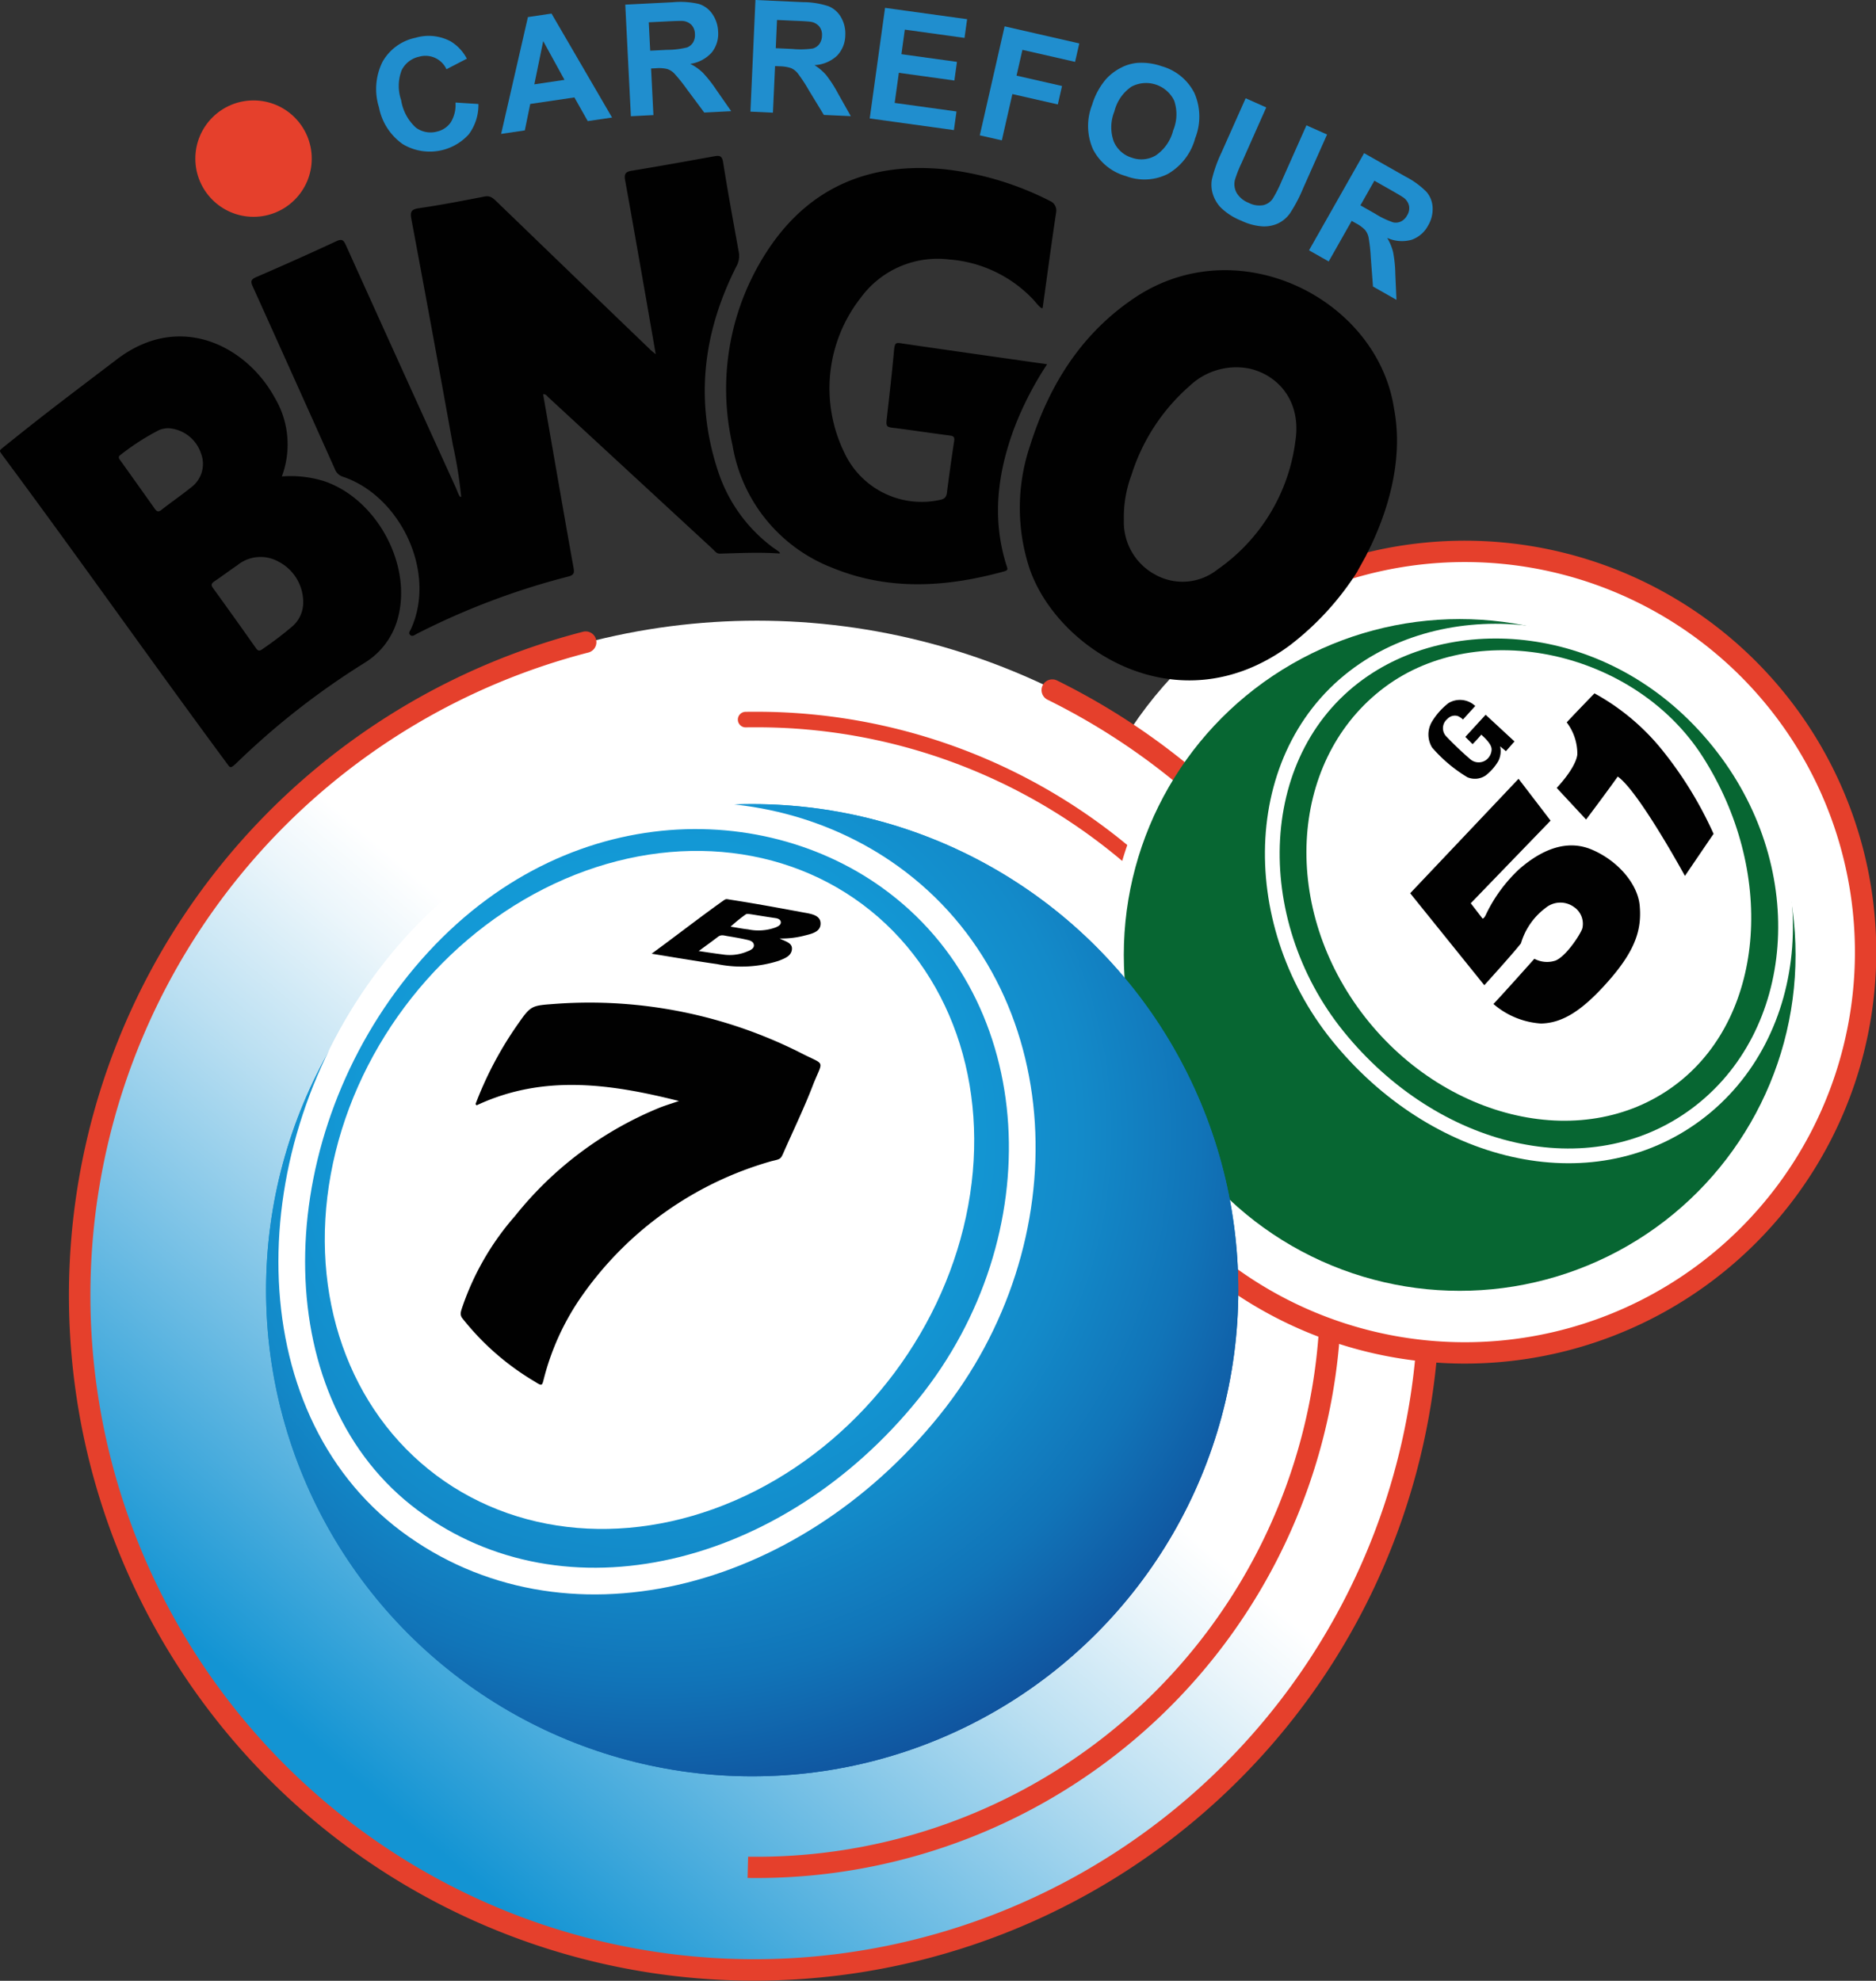
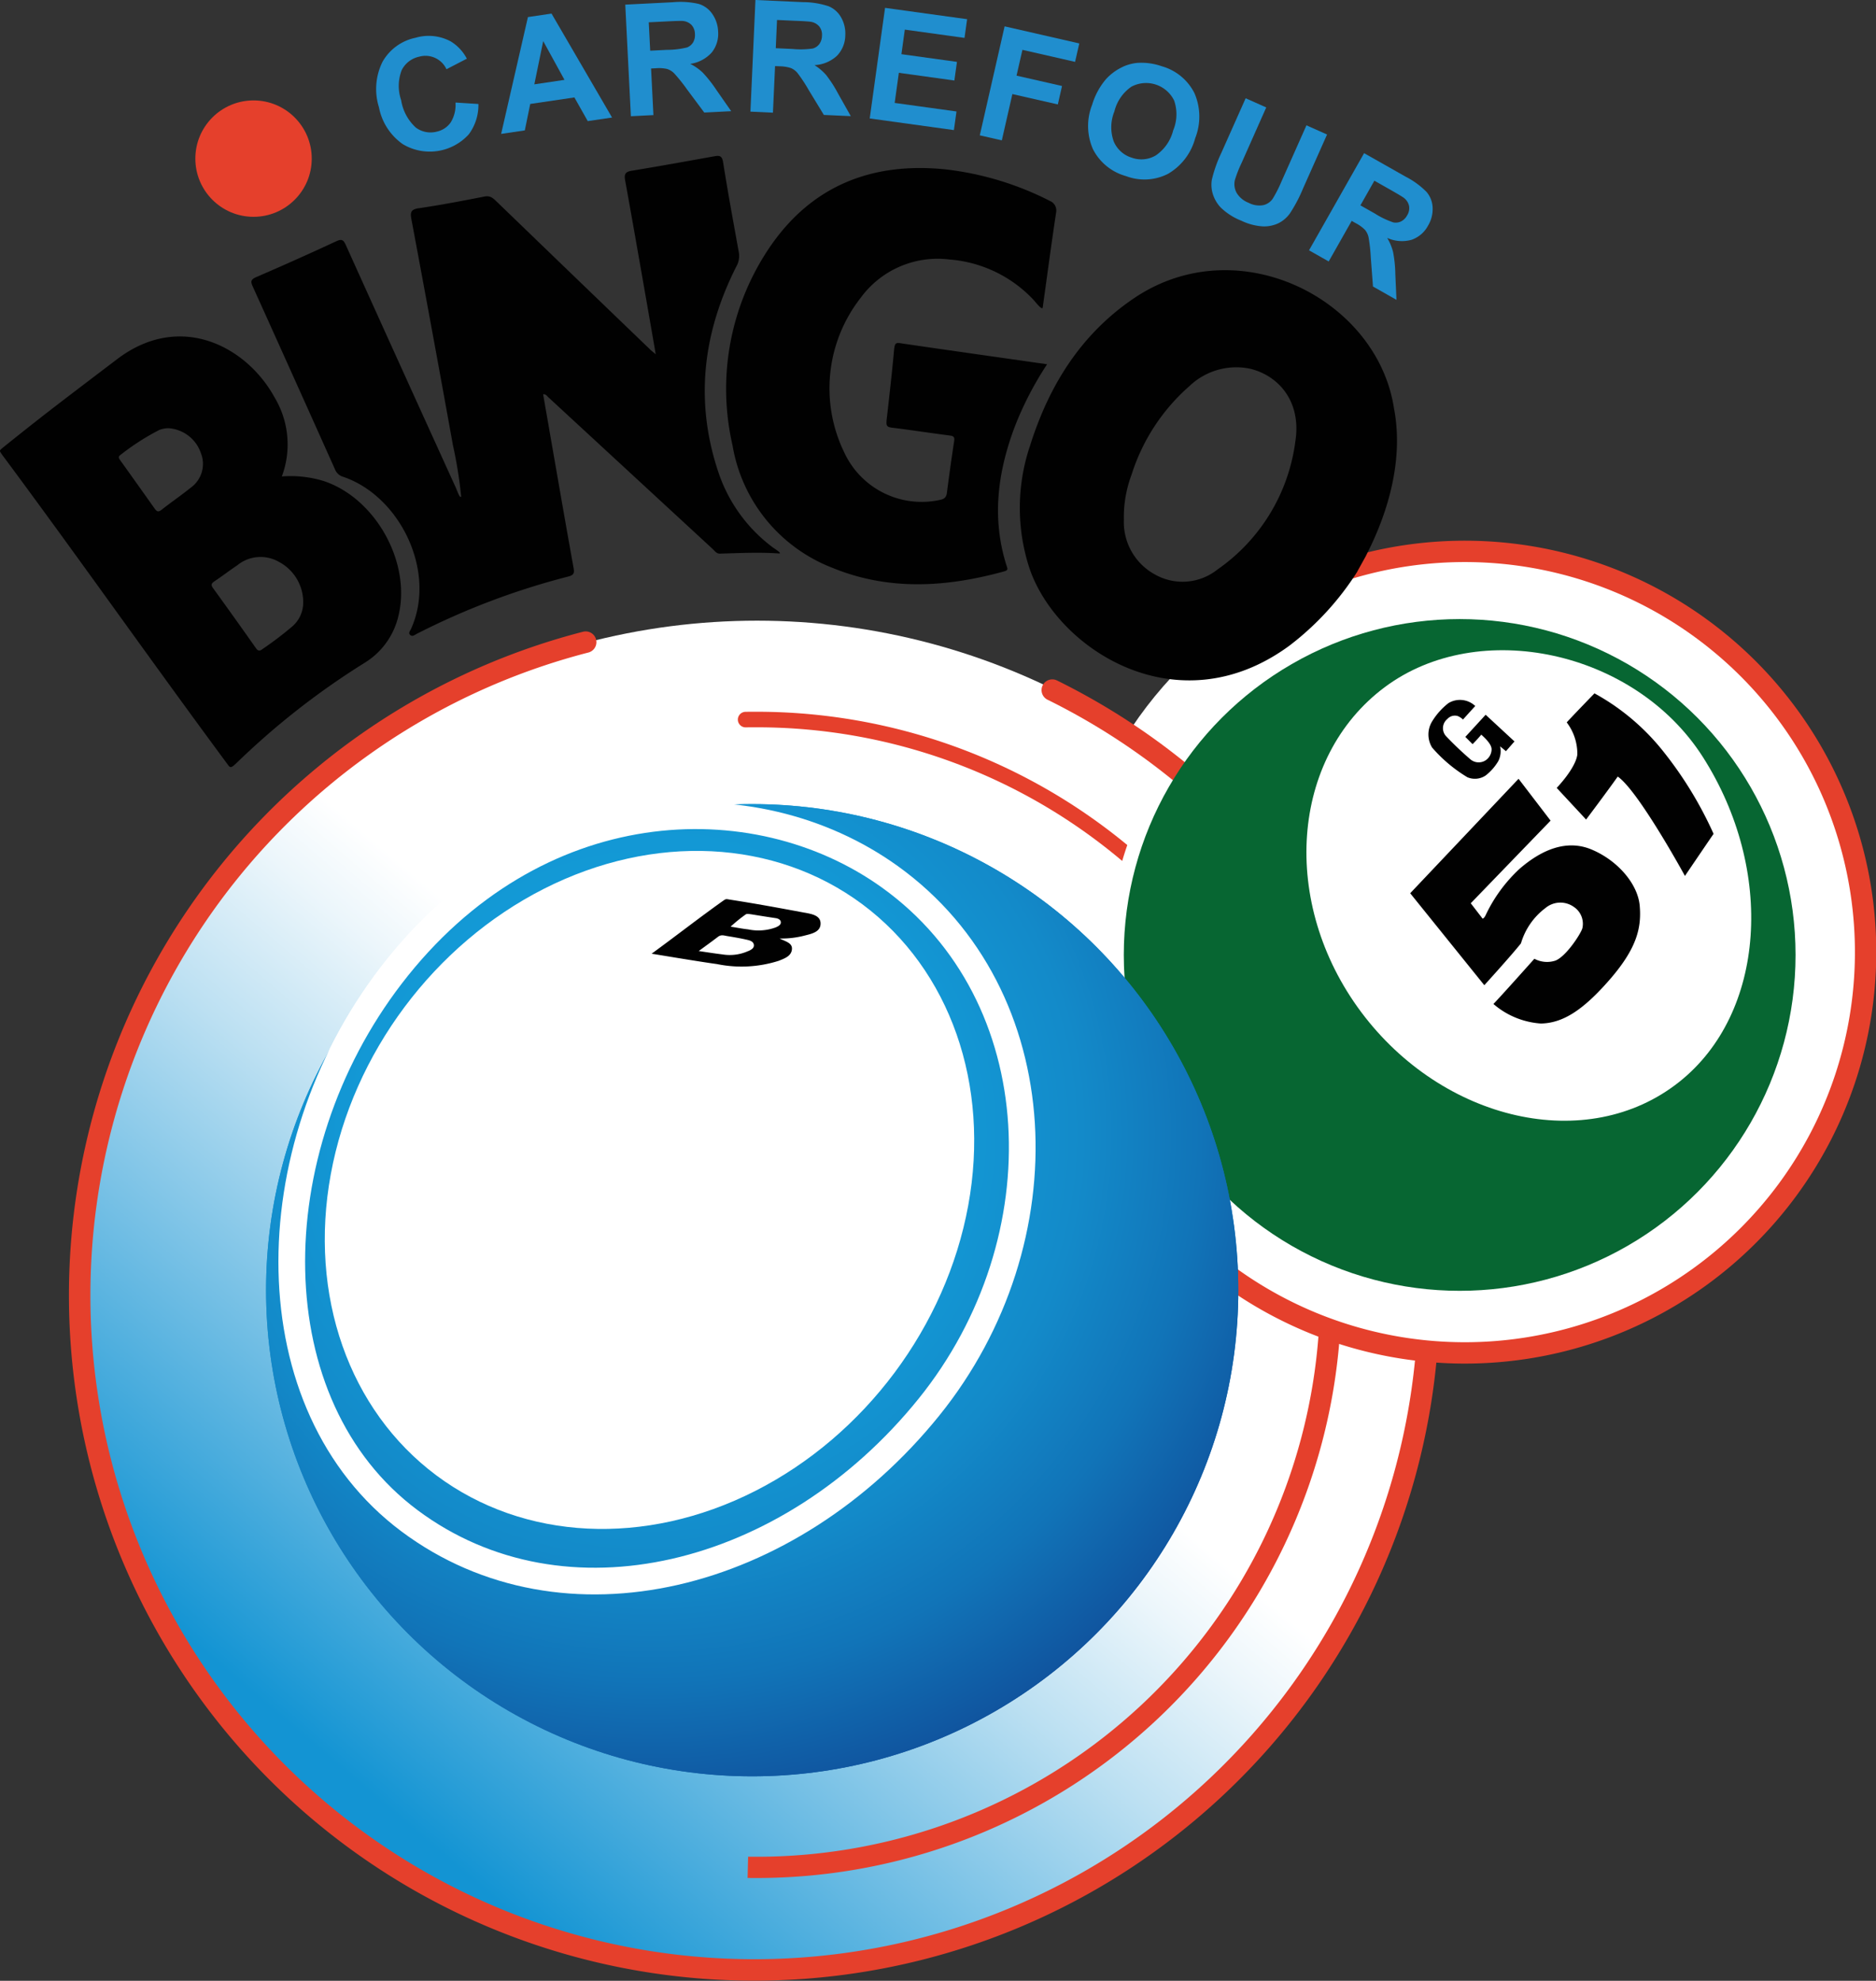
<svg xmlns="http://www.w3.org/2000/svg" width="175.71" height="185.53" viewBox="0 0 175.71 185.53">
  <rect x="0" y="0" width="175.71" height="185.53" fill="#333333" stroke="none" />
  <defs>
    <linearGradient id="linear-gradient" x1="0.808" y1="0.145" x2="0.179" y2="0.884" gradientUnits="objectBoundingBox">
      <stop offset="0.41" stop-color="#fff" />
      <stop offset="0.47" stop-color="#ecf6fb" />
      <stop offset="0.59" stop-color="#bce0f2" />
      <stop offset="0.76" stop-color="#6fbde4" />
      <stop offset="0.96" stop-color="#1394d3" />
    </linearGradient>
    <linearGradient id="linear-gradient-2" x1="0.567" y1="0.73" x2="-0.062" y2="1.469" gradientUnits="objectBoundingBox">
      <stop offset="0.49" stop-color="#fff" />
      <stop offset="0.58" stop-color="#cae7f5" />
      <stop offset="0.73" stop-color="#7cc3e6" />
      <stop offset="0.86" stop-color="#43aadc" />
      <stop offset="0.95" stop-color="#209ad5" />
      <stop offset="1" stop-color="#1394d3" />
    </linearGradient>
    <radialGradient id="radial-gradient" cx="0.649" cy="0.368" r="1.115" gradientTransform="matrix(-1, 0, 0, 1, -0.151, 0)" gradientUnits="objectBoundingBox">
      <stop offset="0.12" stop-color="#95c98b" />
      <stop offset="0.19" stop-color="#8bc285" />
      <stop offset="0.3" stop-color="#72b075" />
      <stop offset="0.45" stop-color="#48935b" />
      <stop offset="0.62" stop-color="#106c37" />
      <stop offset="0.64" stop-color="#076632" />
    </radialGradient>
    <radialGradient id="radial-gradient-2" cx="0.396" cy="0.337" r="1.115" gradientUnits="objectBoundingBox">
      <stop offset="0" stop-color="#57afe2" />
      <stop offset="0.05" stop-color="#52ade1" />
      <stop offset="0.1" stop-color="#45aadf" />
      <stop offset="0.15" stop-color="#30a3dc" />
      <stop offset="0.2" stop-color="#149cd8" />
      <stop offset="0.29" stop-color="#1397d4" />
      <stop offset="0.4" stop-color="#138ac9" />
      <stop offset="0.51" stop-color="#1174b8" />
      <stop offset="0.62" stop-color="#1056a0" />
      <stop offset="0.64" stop-color="#104f9a" />
    </radialGradient>
  </defs>
  <g id="bingologocouleur" transform="translate(-0.001)">
    <circle id="Ellipse_78" data-name="Ellipse 78" cx="63.135" cy="63.135" r="63.135" transform="translate(7.772 58.135)" fill="url(#linear-gradient)" />
    <circle id="Ellipse_79" data-name="Ellipse 79" cx="37.589" cy="37.589" r="37.589" transform="translate(99.665 51.437)" fill="url(#linear-gradient-2)" />
    <path id="Tracé_4080" data-name="Tracé 4080" d="M306.827,147.058a37.538,37.538,0,1,1-26.367,35.837" transform="translate(-180.799 -93.713)" fill="none" stroke="#e5402c" stroke-miterlimit="10" stroke-width="2" />
    <path id="Tracé_4081" data-name="Tracé 4081" d="M147.145,235.82a63.187,63.187,0,1,1-78.752-66.56" transform="translate(-13.537 -109.114)" fill="none" stroke="#e5402c" stroke-linecap="round" stroke-linejoin="round" stroke-width="2.01" />
    <path id="Tracé_4082" data-name="Tracé 4082" d="M277.36,181.9a63.163,63.163,0,0,1,12.729,8.319" transform="translate(-178.8 -117.262)" fill="none" stroke="#e5402c" stroke-linecap="round" stroke-linejoin="round" stroke-width="2.01" />
    <g id="Groupe_1371" data-name="Groupe 1371" transform="translate(35.247)">
      <path id="Tracé_4083" data-name="Tracé 4083" d="M106.606,15.714l2.146.135a4.584,4.584,0,0,1-.906,2.846,4.931,4.931,0,0,1-6.165.924,5.458,5.458,0,0,1-2.242-3.454,5.728,5.728,0,0,1,.33-4.264,4.623,4.623,0,0,1,3.1-2.256,4.357,4.357,0,0,1,3.3.348,4.136,4.136,0,0,1,1.5,1.613l-1.908.988a2.168,2.168,0,0,0-2.566-1.173,2.38,2.38,0,0,0-1.631,1.265,4.09,4.09,0,0,0-.05,2.8,4.415,4.415,0,0,0,1.375,2.573,2.314,2.314,0,0,0,2,.37,2.124,2.124,0,0,0,1.276-.867,3.139,3.139,0,0,0,.441-1.844Z" transform="translate(-99.189 -6.109)" fill="#208ece" />
      <path id="Tracé_4084" data-name="Tracé 4084" d="M142.477,13.31l-2.274.334-1.251-2.217-4.136.611-.508,2.477-2.217.327L134.6,3.9l2.21-.327,5.671,9.74Zm-4.452-3.529L136.031,6.15,135.2,10.2Z" transform="translate(-120.399 -2.301)" fill="#208ece" />
      <path id="Tracé_4085" data-name="Tracé 4085" d="M165.336,11.226,164.81.775l4.442-.224a7.655,7.655,0,0,1,2.448.16,2.385,2.385,0,0,1,1.265.942,3.036,3.036,0,0,1,.54,1.624,2.8,2.8,0,0,1-.593,1.976,3.329,3.329,0,0,1-2.018,1.07,4.823,4.823,0,0,1,1.173.821,12.106,12.106,0,0,1,1.286,1.635l1.379,1.976-2.523.128-1.638-2.2A15.067,15.067,0,0,0,169.38,7.2a1.608,1.608,0,0,0-.657-.4,3.463,3.463,0,0,0-1.07-.064l-.426.021.22,4.364-2.111.107Zm1.805-6.137,1.56-.078a7.943,7.943,0,0,0,1.89-.224,1.134,1.134,0,0,0,.569-.473,1.352,1.352,0,0,0,.174-.8,1.26,1.26,0,0,0-.323-.839,1.291,1.291,0,0,0-.814-.37c-.171-.014-.686,0-1.542.043l-1.645.082.135,2.651Z" transform="translate(-141.492 -0.341)" fill="#208ece" />
      <path id="Tracé_4086" data-name="Tracé 4086" d="M197.8,10.454,198.269,0l4.442.2a7.637,7.637,0,0,1,2.423.391A2.387,2.387,0,0,1,206.3,1.645a3.022,3.022,0,0,1,.384,1.667,2.8,2.8,0,0,1-.778,1.912A3.323,3.323,0,0,1,203.8,6.1a5.036,5.036,0,0,1,1.091.927,11.893,11.893,0,0,1,1.126,1.752l1.183,2.1-2.523-.114-1.425-2.342a14.057,14.057,0,0,0-1.045-1.585,1.6,1.6,0,0,0-.615-.462,3.565,3.565,0,0,0-1.059-.167l-.426-.018-.2,4.364-2.111-.1Zm2.381-5.938,1.56.071a8.006,8.006,0,0,0,1.9-.043,1.143,1.143,0,0,0,.611-.416,1.359,1.359,0,0,0,.249-.775,1.243,1.243,0,0,0-.245-.863,1.3,1.3,0,0,0-.778-.444c-.171-.032-.682-.068-1.539-.1l-1.649-.075-.117,2.651Z" transform="translate(-162.759)" fill="#208ece" />
      <path id="Tracé_4087" data-name="Tracé 4087" d="M229.24,12.435,230.676,2.07l7.686,1.062-.242,1.752-5.593-.775-.316,2.3,5.2.721-.242,1.745-5.2-.721-.391,2.821,5.789.8-.242,1.745-7.882-1.091Z" transform="translate(-183.027 -1.334)" fill="#208ece" />
      <path id="Tracé_4088" data-name="Tracé 4088" d="M258.26,17.142l2.324-10.2,6.993,1.6-.394,1.727-4.932-1.126-.551,2.416,4.261.97-.394,1.727-4.257-.97-.988,4.335-2.061-.469Z" transform="translate(-201.735 -4.474)" fill="#208ece" />
      <path id="Tracé_4089" data-name="Tracé 4089" d="M287.185,20.483a6.643,6.643,0,0,1,1.293-2.4,4.907,4.907,0,0,1,1.375-1.059,4.106,4.106,0,0,1,1.578-.473,5.754,5.754,0,0,1,2.271.313,4.916,4.916,0,0,1,3.067,2.519,5.5,5.5,0,0,1,.071,4.225,5.5,5.5,0,0,1-2.548,3.337,4.864,4.864,0,0,1-3.944.206,4.932,4.932,0,0,1-3.081-2.512A5.4,5.4,0,0,1,287.185,20.483Zm2.089.611a3.931,3.931,0,0,0-.064,2.814,2.676,2.676,0,0,0,1.691,1.524,2.645,2.645,0,0,0,2.253-.217,4.018,4.018,0,0,0,1.624-2.338,3.919,3.919,0,0,0,.089-2.8,2.923,2.923,0,0,0-3.994-1.3,3.94,3.94,0,0,0-1.6,2.317Z" transform="translate(-220.142 -10.661)" fill="#208ece" />
      <path id="Tracé_4090" data-name="Tracé 4090" d="M322.5,25.9l1.93.86-2.3,5.177a11.576,11.576,0,0,0-.64,1.631,1.688,1.688,0,0,0,.171,1.2,2.249,2.249,0,0,0,1.116.924,2.126,2.126,0,0,0,1.389.217,1.468,1.468,0,0,0,.871-.6,11.8,11.8,0,0,0,.807-1.585l2.352-5.288,1.93.86-2.235,5.021a14.06,14.06,0,0,1-1.24,2.363,2.936,2.936,0,0,1-1.112.942,3.15,3.15,0,0,1-1.471.277,5.4,5.4,0,0,1-1.969-.529,5.824,5.824,0,0,1-1.937-1.24,3.261,3.261,0,0,1-.753-1.318,2.919,2.919,0,0,1-.071-1.3,12.68,12.68,0,0,1,.892-2.509l2.271-5.1Z" transform="translate(-241.077 -16.697)" fill="#208ece" />
      <path id="Tracé_4091" data-name="Tracé 4091" d="M345.03,49.464l5.16-9.1,3.87,2.192A7.625,7.625,0,0,1,356.042,44a2.4,2.4,0,0,1,.565,1.471,3,3,0,0,1-.416,1.659,2.791,2.791,0,0,1-1.56,1.35,3.344,3.344,0,0,1-2.278-.178,4.879,4.879,0,0,1,.551,1.322,11.9,11.9,0,0,1,.21,2.072l.107,2.406-2.2-1.247-.206-2.733a15.254,15.254,0,0,0-.21-1.887,1.624,1.624,0,0,0-.338-.693,3.473,3.473,0,0,0-.867-.625l-.373-.21-2.153,3.8-1.837-1.041Zm4.815-4.211,1.361.771a7.956,7.956,0,0,0,1.716.824,1.143,1.143,0,0,0,.732-.092,1.353,1.353,0,0,0,.572-.576,1.251,1.251,0,0,0,.174-.881,1.3,1.3,0,0,0-.49-.75c-.139-.107-.579-.37-1.322-.792l-1.436-.814-1.308,2.31Z" transform="translate(-257.671 -26.018)" fill="#208ece" />
    </g>
    <circle id="Ellipse_80" data-name="Ellipse 80" cx="5.451" cy="5.451" r="5.451" transform="translate(18.297 9.406)" fill="#e5402c" />
    <path id="Tracé_4092" data-name="Tracé 4092" d="M251.584,351.34A53.765,53.765,0,0,1,197.948,401.4c-.277,0-.554,0-.828-.007" transform="translate(-127.074 -226.492)" fill="none" stroke="#e5402c" stroke-miterlimit="10" stroke-width="1.99" />
    <path id="Tracé_4093" data-name="Tracé 4093" d="M230.924,200.093c-.167.49-.33.988-.476,1.492a53.011,53.011,0,0,0-34.234-12.519c-.352,0-.693,0-1.045.007a.729.729,0,0,1-.028-1.457c.359-.007.718-.007,1.073-.007A54.507,54.507,0,0,1,230.924,200.093Z" transform="translate(-125.339 -120.943)" fill="#e5402c" />
    <path id="Tracé_4094" data-name="Tracé 4094" d="M85.922,72.994a41.051,41.051,0,0,0-.771-4.811Q83.243,57.6,81.264,47.029c-.117-.633-.075-.924.682-1.034,2.072-.3,4.126-.7,6.183-1.1.554-.107.835.206,1.173.529q7.158,6.913,14.331,13.812c.1.1.21.181.515.437-.263-1.539-2.132-12.267-2.868-16.3-.107-.586.036-.8.629-.892,2.576-.423,5.145-.888,7.711-1.35.49-.089.739-.071.839.565.448,2.832.97,5.65,1.478,8.471a1.981,1.981,0,0,1-.249,1.3c-3.152,6.247-3.912,12.714-1.62,19.406a14.5,14.5,0,0,0,5,6.855c.192.149,1.02.643.59.6-1.862-.124-3.681-.032-5.5.018-.33.011-.49-.267-.7-.455q-7.691-7.1-15.379-14.2c-.121-.11-.2-.288-.48-.277q.512,2.932,1.016,5.842c.608,3.475,1.208,6.954,1.837,10.426.089.49.025.672-.5.81a68.577,68.577,0,0,0-14.2,5.373c-.185.1-.4.284-.6.1s-.025-.352.071-.561c2.448-5.391-1.059-12.476-6.364-14.257a1.174,1.174,0,0,1-.764-.721q-3.827-8.544-7.679-17.074c-.2-.434-.249-.661.295-.9q3.784-1.631,7.523-3.369c.558-.259.693-.071.9.387Q80.26,60.83,85.421,72.162c.131.291.377,1.048.5.842Z" transform="translate(-42.729 -26.49)" fill="#010101" />
    <path id="Tracé_4095" data-name="Tracé 4095" d="M300.415,99.446a26.669,26.669,0,0,1-6.364,6.94c-10.486,7.7-21.872.284-24.38-7.352a18.206,18.206,0,0,1,.1-11.417C271.546,82,274.528,77.2,279.5,73.84c9.719-6.567,22.771.057,24.345,10.305.81,4.2-.192,8.66-2.075,12.7-.181.387-.377.771-.565,1.158-.267.483-.533.963-.8,1.446Zm-5.828-12.071c.661-3.838-1.56-6.311-4.253-6.936a6.345,6.345,0,0,0-5.65,1.638,18.414,18.414,0,0,0-5.426,8.322,11.3,11.3,0,0,0-.711,4.214,5.586,5.586,0,0,0,3,5.153,5.246,5.246,0,0,0,5.767-.515,17.31,17.31,0,0,0,7.278-11.883Z" transform="translate(-173.282 -45.909)" fill="#010101" />
    <path id="Tracé_4096" data-name="Tracé 4096" d="M26.4,101.794a10.556,10.556,0,0,1,3.93.434c4.911,1.638,8.269,7.764,6.954,12.768a7.009,7.009,0,0,1-3.145,4.264A71.4,71.4,0,0,0,22.1,128.69c-.551.508-.554.38-.885-.068C14.044,118.929,7.427,109.491.238,99.815c-.327-.473-.341-.4.11-.782,3.728-2.988,4.63-3.671,10.717-8.294,5.877-4.378,12.039-1.105,14.647,3.642A8.565,8.565,0,0,1,26.4,101.794Zm2,11.766a4.269,4.269,0,0,0-2.3-3.777,3.443,3.443,0,0,0-3.88.338c-.714.48-1.4,1.006-2.114,1.482-.291.2-.384.334-.146.657q2.02,2.788,4,5.6c.181.256.323.334.608.117a32.588,32.588,0,0,0,2.807-2.132,2.938,2.938,0,0,0,1.023-2.288ZM15.828,97.281a2.324,2.324,0,0,0-.92.167,22.4,22.4,0,0,0-3.6,2.313c-.295.2-.16.359-.018.558q1.6,2.233,3.187,4.474c.2.281.338.38.661.121.9-.711,1.848-1.354,2.736-2.072a2.738,2.738,0,0,0,.945-3.223,3.442,3.442,0,0,0-3-2.338Z" transform="translate(0 -57.169)" fill="#010101" />
    <path id="Tracé_4097" data-name="Tracé 4097" d="M221.523,62.676a30.8,30.8,0,0,0-3.056,5.924c-1.578,4.218-2.132,8.5-.753,12.888.1.334.227.473-.274.6-5.384,1.478-10.767,1.812-16.044-.359a14.943,14.943,0,0,1-9.331-11.449,23.607,23.607,0,0,1,3.4-18.453c3.948-5.881,9.662-8.13,16.595-7.405a28.636,28.636,0,0,1,9.74,2.956.966.966,0,0,1,.579,1.023c-.448,2.949-.839,5.909-1.258,8.916-.025.409-.689-.508-.974-.792a12.071,12.071,0,0,0-7.771-3.667,8.922,8.922,0,0,0-8.319,3.6,13.746,13.746,0,0,0-1.528,14.48,7.988,7.988,0,0,0,8.955,4.438c.387-.075.6-.227.654-.647.21-1.624.434-3.244.682-4.861.06-.387-.057-.48-.426-.526-1.738-.22-3.468-.49-5.2-.707-.711-.071-.768-.153-.686-.86.242-2.139.49-4.278.682-6.425.078-.707.146-.732.81-.618,4.477.654,8.962,1.286,13.521,1.937Z" transform="translate(-123.451 -28.552)" fill="#010101" />
    <g id="Groupe_1372" data-name="Groupe 1372" transform="translate(105.258 57.986)">
      <circle id="Ellipse_81" data-name="Ellipse 81" cx="31.459" cy="31.459" r="31.459" fill="url(#radial-gradient)" />
      <path id="Tracé_4098" data-name="Tracé 4098" d="M349.476,205.282c-7.622-10.206-6.634-23.83,2.2-30.428s23.456-3.418,29.8,6.531c6.773,10.621,5.885,24-2.2,30.428C370.647,218.679,357.1,215.488,349.476,205.282Z" transform="translate(-327.242 -168.472)" fill="#fff" />
-       <path id="Tracé_4099" data-name="Tracé 4099" d="M341.469,204.261c-8.717-10.8-8.329-27,2.505-34.312,9.225-6.233,24.37-4.694,33.612,7.345,8.742,11.389,7.469,26.868-2.505,34.312S350.487,215.433,341.469,204.261Z" transform="translate(-321.441 -165.229)" fill="none" stroke="#fff" stroke-miterlimit="10" stroke-width="1.38" />
    </g>
    <circle id="Ellipse_82" data-name="Ellipse 82" cx="45.531" cy="45.531" r="45.531" transform="translate(24.921 75.316)" fill="url(#radial-gradient-2)" />
    <ellipse id="Ellipse_83" data-name="Ellipse 83" cx="33.381" cy="28.645" rx="33.381" ry="28.645" transform="matrix(0.598, -0.801, 0.801, 0.598, 17.927, 121.063)" fill="#fff" />
    <path id="Tracé_4100" data-name="Tracé 4100" d="M136.576,270.417c12.618-15.628,11.734-38.609-3.625-49.663-12.764-9.189-33.36-8.2-46.735,9.221-12.654,16.485-12.725,40.293,1.713,51.074S123.524,286.585,136.576,270.417Z" transform="translate(-49.576 -138.608)" fill="none" stroke="#fff" stroke-miterlimit="10" stroke-width="2.5" />
    <path id="Tracé_4101" data-name="Tracé 4101" d="M122.841,273.844a33.766,33.766,0,0,1,4.047-7.6c1.162-1.674,1.258-1.617,3.518-1.787a43.9,43.9,0,0,1,22.955,4.634c2.249,1.162,2.057.554,1.123,2.868-.846,2.224-1.887,4.36-2.843,6.538-.235.533-.323.519-1.084.7a32.5,32.5,0,0,0-17.7,12.54,23.74,23.74,0,0,0-3.6,7.757c-.188.736-.156.81-.846.366a24.512,24.512,0,0,1-6.776-5.906c-.309-.362-.163-.686-.053-1.038a25.329,25.329,0,0,1,4.957-8.585,33.533,33.533,0,0,1,13.564-10.152c.547-.213,1.112-.384,1.787-.615-6.439-1.624-12.732-2.512-18.951.405-.039-.043-.075-.089-.114-.131Z" transform="translate(-78.297 -170.438)" fill="#010101" />
    <path id="Tracé_4102" data-name="Tracé 4102" d="M186.117,238.281c-2.463-.458-4.68-.867-7.032-1.23-.341-.053-.348-.1-.65.117-2.217,1.578-4.421,3.3-6.684,4.95.288.039,4.222.707,6.123.97a11.442,11.442,0,0,0,5.781-.306c.533-.213,1.169-.43,1.237-1.059.068-.608-.551-.732-1.155-1.031a8.542,8.542,0,0,0,2.413-.291c.711-.174,1.453-.373,1.425-1.148-.021-.732-.856-.86-1.453-.974Zm-5.291,3.575a4.2,4.2,0,0,1-2.42.33c-.679-.082-1.361-.188-2.242-.32.711-.519,1.212-.881,1.8-1.329.277-.213.512-.139.835-.078.615.1,1.382.231,1.986.377.235.057.54.178.547.494.007.291-.277.423-.5.533Zm2.559-2.207a4.7,4.7,0,0,1-2.6.188c-.455-.043-1.144-.181-1.635-.252a14.307,14.307,0,0,1,1.389-1.13c.188-.142.256-.05,2.839.33.22.032.483.146.476.409-.007.242-.263.359-.469.455Z" transform="translate(-110.719 -152.788)" fill="#010101" />
    <path id="Tracé_4103" data-name="Tracé 4103" d="M379.94,187.952l1.9-2.072,2.7,2.5-.8.913-.544-.455a2.066,2.066,0,0,1-.174,1.389,4.838,4.838,0,0,1-1.169,1.333,1.8,1.8,0,0,1-1.723.174,13.661,13.661,0,0,1-3.308-2.786,2.345,2.345,0,0,1,0-2.438,6.368,6.368,0,0,1,1.539-1.723,2.082,2.082,0,0,1,2.505.274c-.537.586-1.148,1.265-1.148,1.265a1.685,1.685,0,0,0-.487-.323.943.943,0,0,0-.977.274,1.108,1.108,0,0,0-.131,1.6,31.14,31.14,0,0,0,2.288,2.178,1.2,1.2,0,0,0,1.4.11,1.262,1.262,0,0,0,.586-1.031c.011-.455-.519-.988-.967-1.389-.434.519-.814.888-.814.888l-.682-.682Z" transform="translate(-242.69 -118.933)" fill="#010101" />
    <path id="Tracé_4104" data-name="Tracé 4104" d="M413.856,182.76a21.3,21.3,0,0,1,6.5,5.508,36.016,36.016,0,0,1,4.655,7.651c-.348.5-2.683,3.941-2.683,3.941s-4.339-7.949-6.293-9.307c-1.009,1.428-2.964,4.026-2.964,4.026l-2.754-2.964s1.759-1.812,1.933-3.12a4.861,4.861,0,0,0-.995-3.017C412.043,184.626,413.856,182.76,413.856,182.76Z" transform="translate(-264.513 -117.817)" fill="#010101" />
    <path id="Tracé_4105" data-name="Tracé 4105" d="M381.849,205.28l3,3.919-7.477,7.739,1.1,1.428s.1.053.277-.277a14.143,14.143,0,0,1,3.191-4.374c1.951-1.691,4.321-2.825,6.745-1.812s4.339,3.209,4.513,5.28-.277,3.991-2.825,6.919-4.428,4.062-6.432,4.1a7.578,7.578,0,0,1-4.445-1.83c.821-.853,3.834-4.236,3.834-4.236a2.519,2.519,0,0,0,1.969.174c.995-.384,2.37-2.491,2.527-3.031a1.9,1.9,0,0,0-.8-2,2.174,2.174,0,0,0-2.651.1,6.377,6.377,0,0,0-2.3,3.312c-.835,1.063-3.433,3.923-3.433,3.923L371.7,216l10.145-10.717Z" transform="translate(-239.617 -132.334)" fill="#010101" />
    <circle id="Ellipse_85" data-name="Ellipse 85" cx="45.531" cy="45.531" r="45.531" transform="translate(24.921 75.316)" fill="url(#radial-gradient-2)" />
    <ellipse id="Ellipse_86" data-name="Ellipse 86" cx="33.381" cy="28.645" rx="33.381" ry="28.645" transform="matrix(0.598, -0.801, 0.801, 0.598, 17.927, 121.063)" fill="#fff" />
    <path id="Tracé_4106" data-name="Tracé 4106" d="M136.576,270.417c12.618-15.628,11.734-38.609-3.625-49.663-12.764-9.189-33.36-8.2-46.735,9.221-12.654,16.485-12.725,40.293,1.713,51.074S123.524,286.585,136.576,270.417Z" transform="translate(-49.576 -138.608)" fill="none" stroke="#fff" stroke-miterlimit="10" stroke-width="2.5" />
-     <path id="Tracé_4107" data-name="Tracé 4107" d="M122.841,273.844a33.766,33.766,0,0,1,4.047-7.6c1.162-1.674,1.258-1.617,3.518-1.787a43.9,43.9,0,0,1,22.955,4.634c2.249,1.162,2.057.554,1.123,2.868-.846,2.224-1.887,4.36-2.843,6.538-.235.533-.323.519-1.084.7a32.5,32.5,0,0,0-17.7,12.54,23.74,23.74,0,0,0-3.6,7.757c-.188.736-.156.81-.846.366a24.512,24.512,0,0,1-6.776-5.906c-.309-.362-.163-.686-.053-1.038a25.329,25.329,0,0,1,4.957-8.585,33.533,33.533,0,0,1,13.564-10.152c.547-.213,1.112-.384,1.787-.615-6.439-1.624-12.732-2.512-18.951.405-.039-.043-.075-.089-.114-.131Z" transform="translate(-78.297 -170.438)" fill="#010101" />
    <path id="Tracé_4108" data-name="Tracé 4108" d="M186.117,238.281c-2.463-.458-4.68-.867-7.032-1.23-.341-.053-.348-.1-.65.117-2.217,1.578-4.421,3.3-6.684,4.95.288.039,4.222.707,6.123.97a11.442,11.442,0,0,0,5.781-.306c.533-.213,1.169-.43,1.237-1.059.068-.608-.551-.732-1.155-1.031a8.542,8.542,0,0,0,2.413-.291c.711-.174,1.453-.373,1.425-1.148-.021-.732-.856-.86-1.453-.974Zm-5.291,3.575a4.2,4.2,0,0,1-2.42.33c-.679-.082-1.361-.188-2.242-.32.711-.519,1.212-.881,1.8-1.329.277-.213.512-.139.835-.078.615.1,1.382.231,1.986.377.235.057.54.178.547.494.007.291-.277.423-.5.533Zm2.559-2.207a4.7,4.7,0,0,1-2.6.188c-.455-.043-1.144-.181-1.635-.252a14.307,14.307,0,0,1,1.389-1.13c.188-.142.256-.05,2.839.33.22.032.483.146.476.409-.007.242-.263.359-.469.455Z" transform="translate(-110.719 -152.788)" fill="#010101" />
  </g>
</svg>